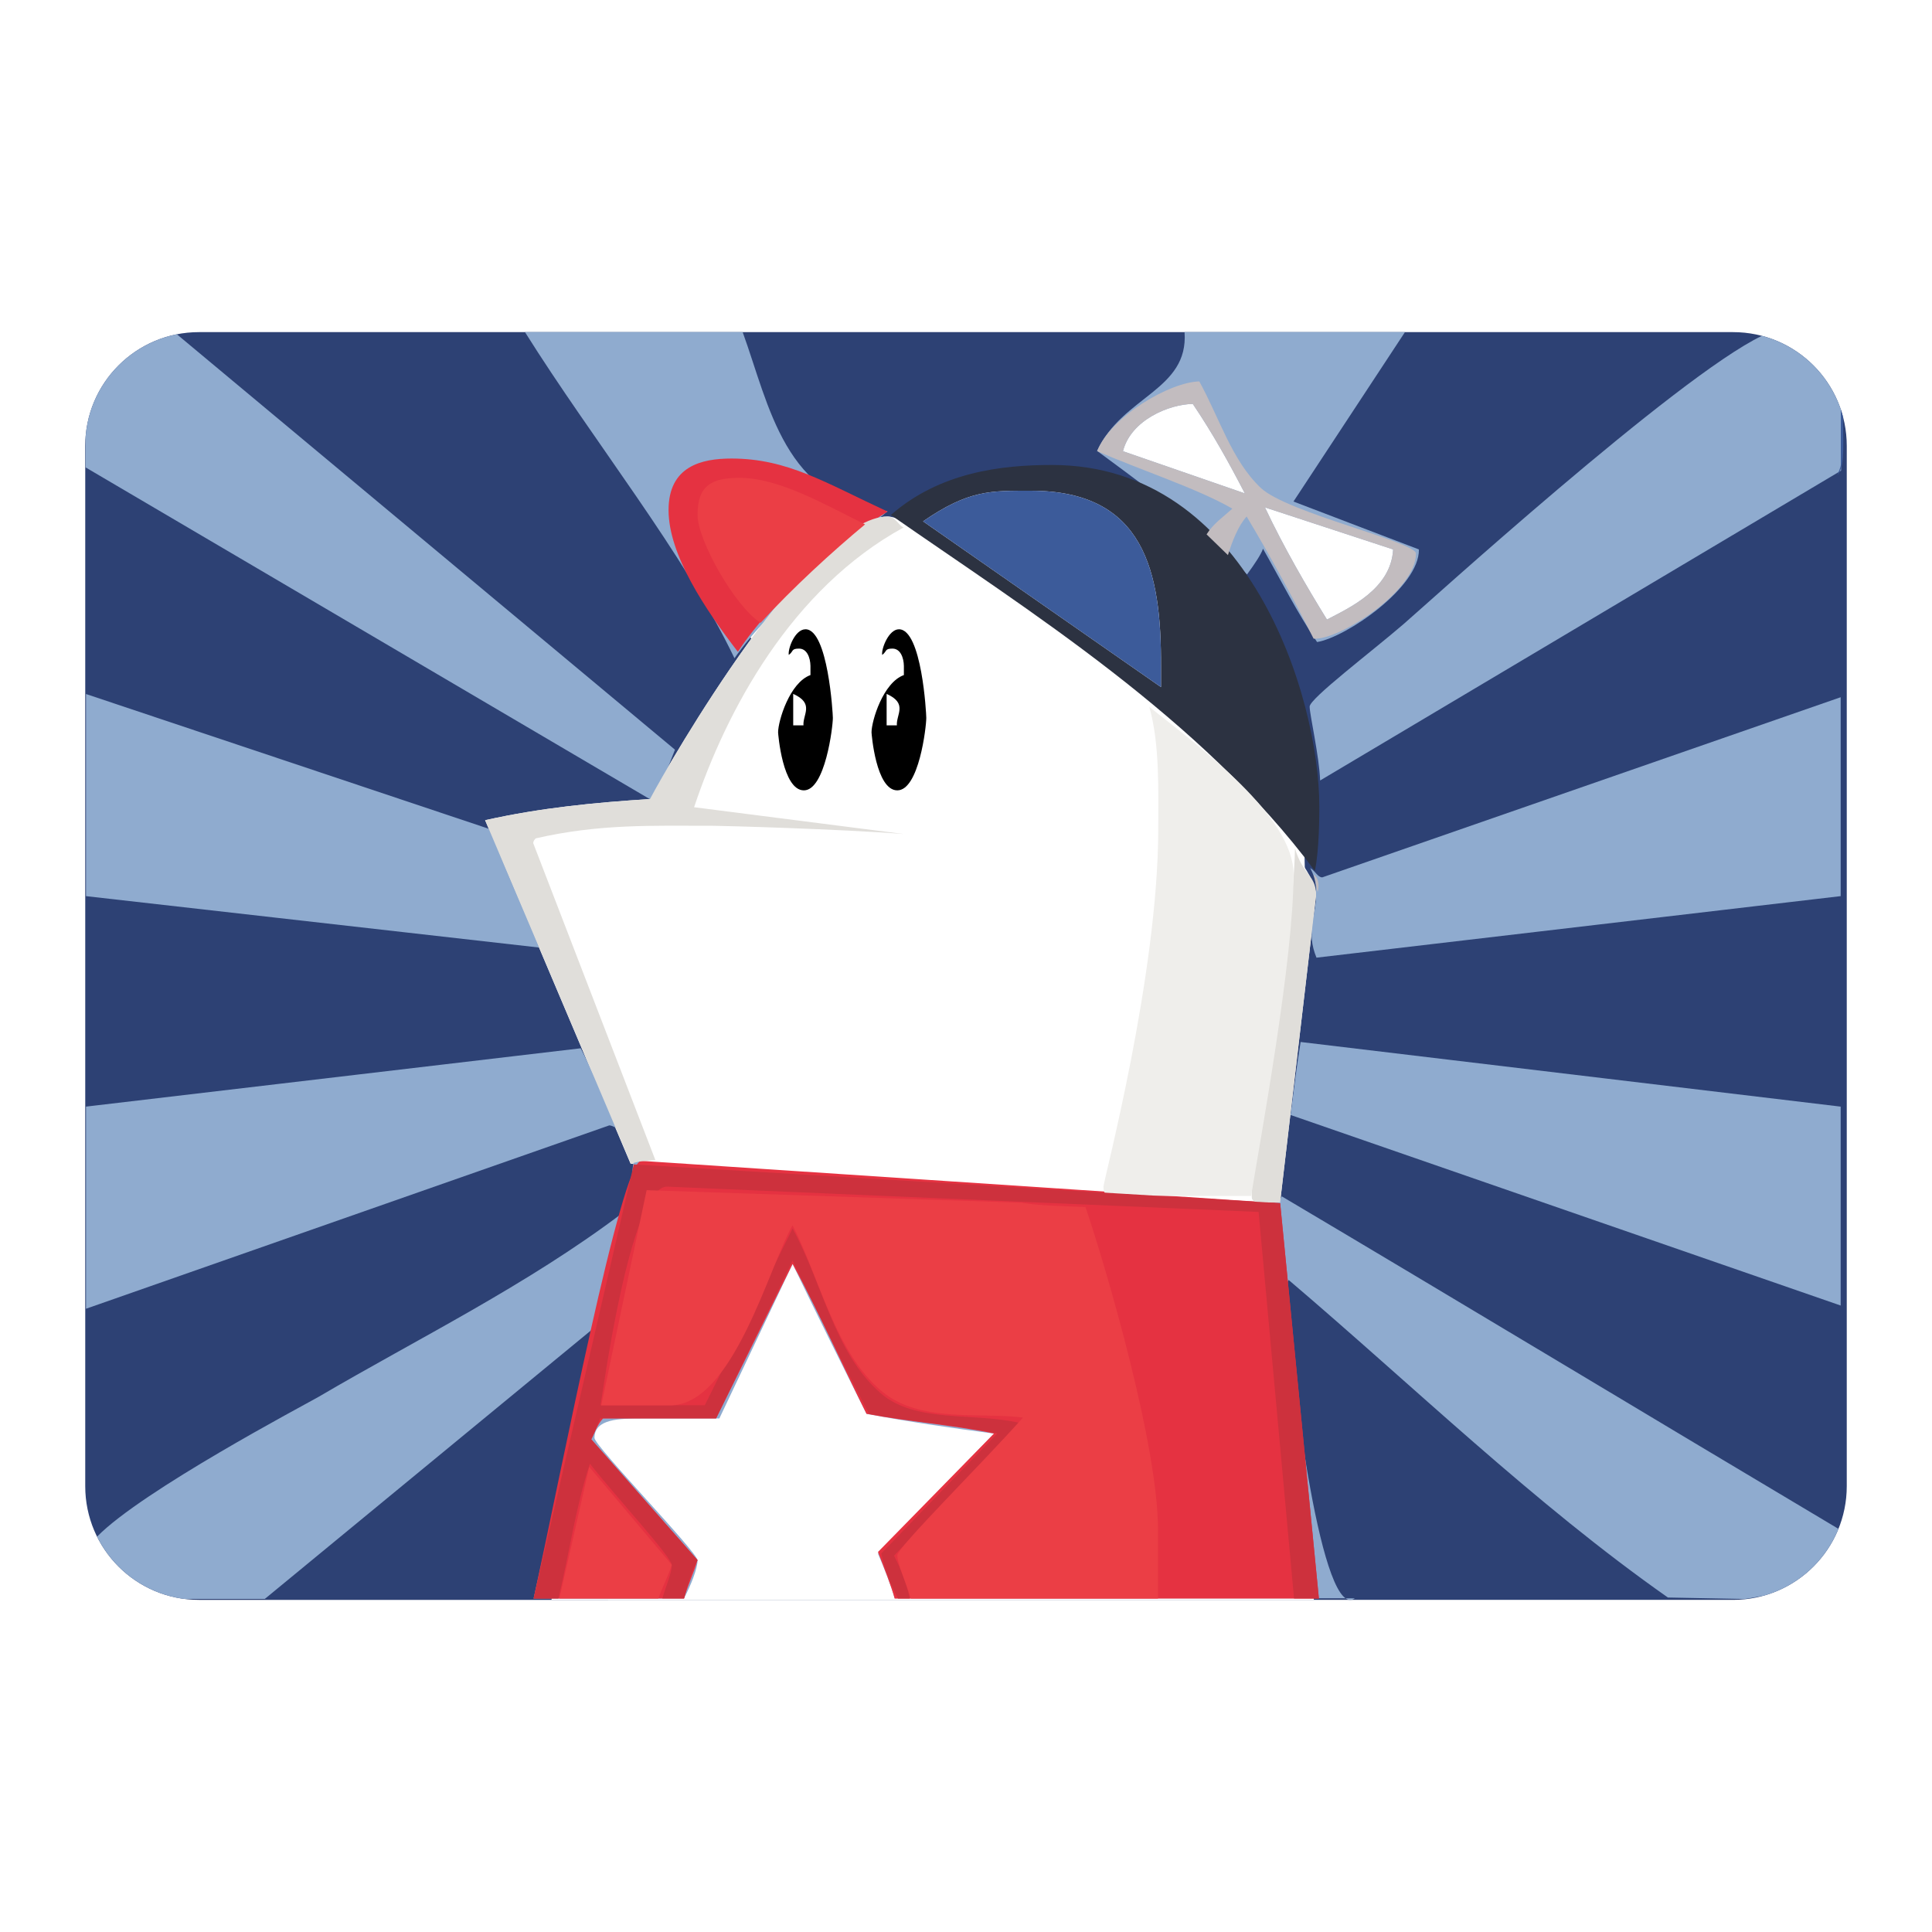
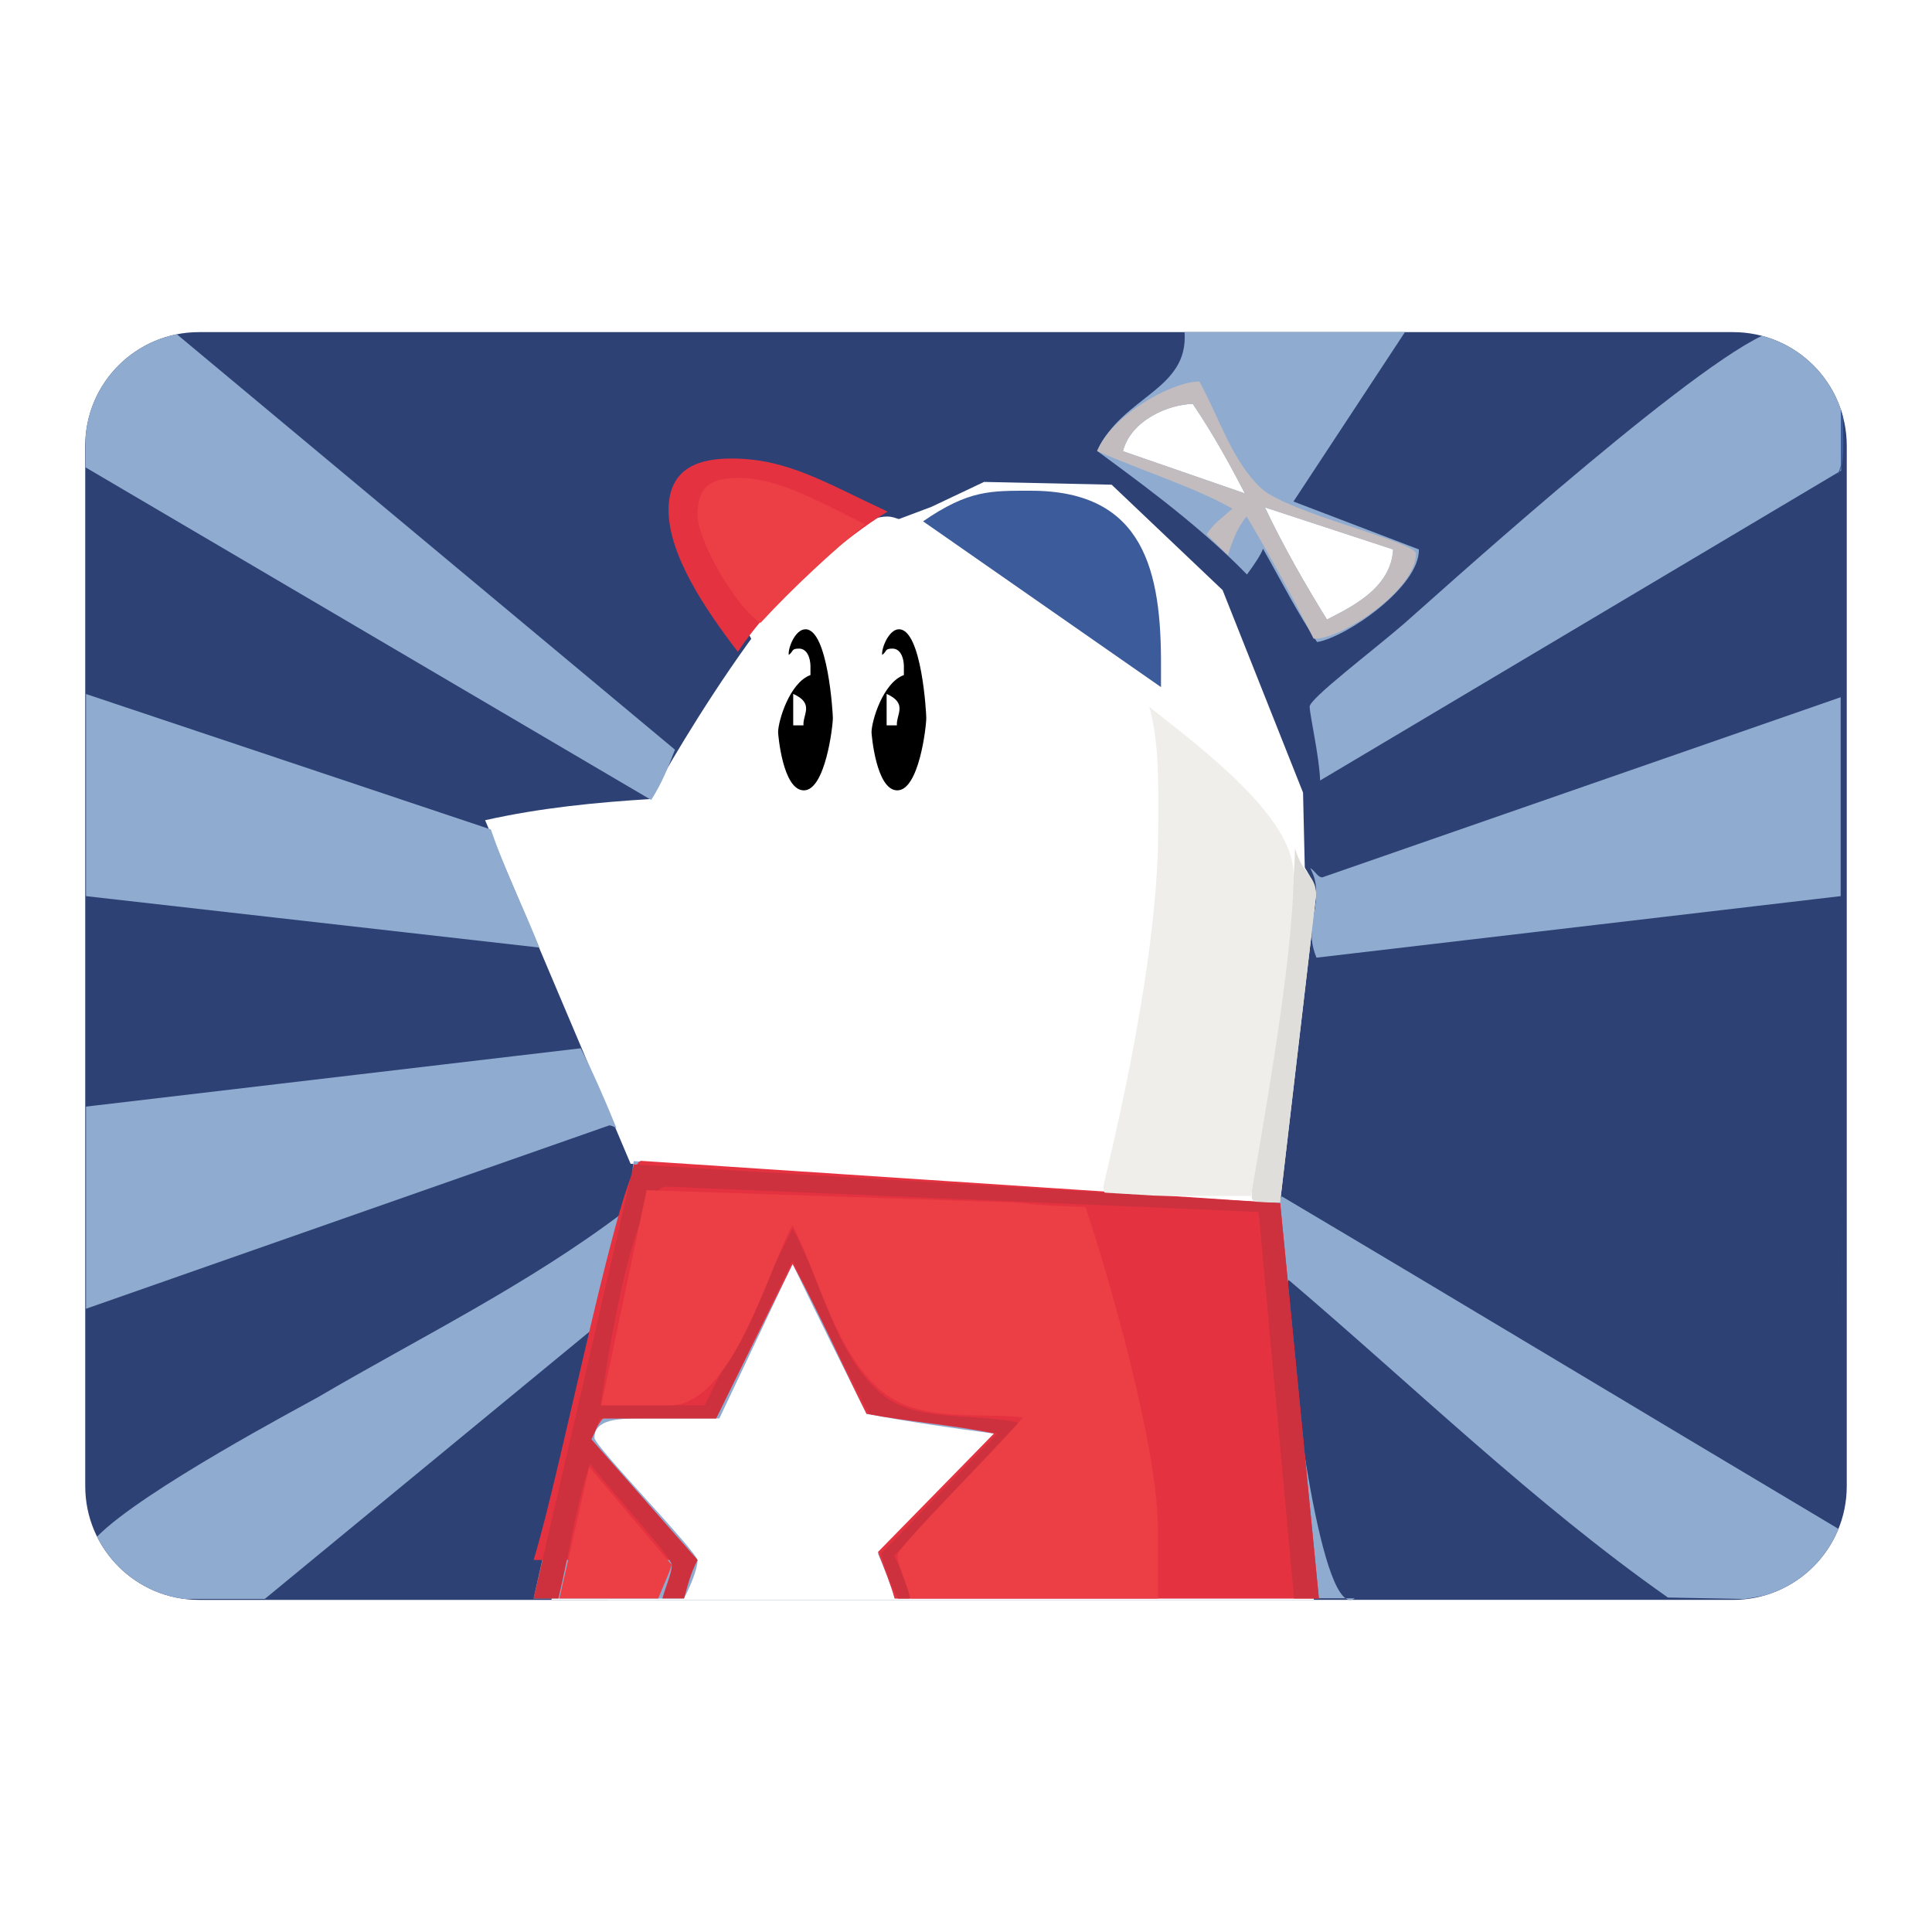
<svg xmlns="http://www.w3.org/2000/svg" version="1.0" id="Layer_1" x="0px" y="0px" width="192.756px" height="192.756px" viewBox="0 0 192.756 192.756" enable-background="new 0 0 192.756 192.756" xml:space="preserve">
  <g>
    <polygon fill-rule="evenodd" clip-rule="evenodd" fill="#FFFFFF" points="0,0 192.756,0 192.756,192.756 0,192.756 0,0  " />
    <path fill-rule="evenodd" clip-rule="evenodd" fill="#2D4174" d="M8.504,44.484c0-6.267,5.081-11.348,11.347-11.348h153.053   c6.268,0,11.348,5.081,11.348,11.348v103.788c0,6.268-5.08,11.348-11.348,11.348H19.851c-6.267,0-11.347-5.08-11.347-11.348V44.484   L8.504,44.484z" />
    <polygon fill-rule="evenodd" clip-rule="evenodd" fill="#FFFFFF" points="55.019,159.619 63.304,119.488 64.134,116.167    50.573,82.401 58.876,81.294 66.349,81.017 69.393,75.482 75.482,64.688 72.438,59.152 85.445,50.849 88.49,52.233 92.918,50.573    98.177,48.082 110.908,48.358 121.979,58.875 130.005,79.08 130.282,90.98 126.407,121.702 131.089,159.619 55.019,159.619  " />
    <polygon fill-rule="evenodd" clip-rule="evenodd" fill="#FFFFFF" points="110.908,45.037 124.885,50.711 132.081,62.889    137.479,59.844 140.8,55.139 125.162,49.604 119.211,39.086 113.814,41.301 110.908,45.037  " />
    <path fill-rule="evenodd" clip-rule="evenodd" fill="#FFFFFF" d="M88.559,51.533c5.344,0,42.748,31.339,42.748,37.768   l-3.593,30.658l-64.8-3.85L48.4,81.833c5.573-1.248,11.06-1.773,16.447-2.11C66.802,76.006,80.965,51.533,88.559,51.533   L88.559,51.533z M126.204,50.624l12.79,4.194c-0.215,3.957-4.355,5.815-6.604,6.995C130.365,58.526,128.109,54.658,126.204,50.624   L126.204,50.624z M119.007,40.302c1.988,2.946,3.602,5.85,5.191,8.924l-12.158-4.208C112.831,41.889,116.68,40.324,119.007,40.302   L119.007,40.302z" />
    <path fill-rule="evenodd" clip-rule="evenodd" fill="#8FABCF" d="M17.647,33.351l49.694,41.446   c-0.65,1.706-1.304,3.336-2.367,5.016L8.537,46.631v-3.017C8.925,38.493,12.712,34.323,17.647,33.351L17.647,33.351z" />
-     <path fill-rule="evenodd" clip-rule="evenodd" fill="#8FABCF" d="M74.096,33.136c2.667,7.336,4.161,16.8,14.456,17.867   C84.364,54.669,77,60.301,73.279,65.675c-4.966-10.397-14.118-21.718-20.901-32.539H74.096L74.096,33.136z" />
    <path fill-rule="evenodd" clip-rule="evenodd" d="M89.684,62.783c2.29,0,2.732,8.438,2.732,8.839c0,0.884-0.724,7.232-2.893,7.232   c-2.13,0-2.571-5.665-2.571-5.786c0-1.125,1.149-4.972,3.228-5.717v-0.912c-0.014-0.804-0.335-1.728-1.139-1.728   s-0.529,0.274-1.026,0.631C87.916,64.711,88.679,62.783,89.684,62.783L89.684,62.783z M88.459,69.23   c2.144,0.964,0.942,2.051,1.023,3.14h-1.023V69.23L88.459,69.23z M79.139,69.23c2.144,0.964,0.941,2.051,1.023,3.14h-1.023V69.23   L79.139,69.23z M80.363,62.783c2.25,0,2.732,8.438,2.732,8.839c0,0.884-0.763,7.232-2.893,7.232s-2.571-5.665-2.571-5.786   c0-1.125,1.149-4.972,3.229-5.717v-0.912c-0.015-0.804-0.336-1.728-1.14-1.728s-0.529,0.274-1.025,0.631   C78.595,64.711,79.318,62.783,80.363,62.783L80.363,62.783z" />
    <path fill-rule="evenodd" clip-rule="evenodd" fill="#8FABCF" d="M183.688,40.941v6.011L131.71,77.869   c-0.081-2.39-1.046-6.568-1.046-7.372c0-0.803,6.163-5.465,9.377-8.238c2.051-1.757,27.271-24.695,35.745-28.753   C179.514,34.481,182.493,37.307,183.688,40.941L183.688,40.941z" />
    <path fill-rule="evenodd" clip-rule="evenodd" fill="#8FABCF" d="M8.58,69.242l40.398,13.517c1.324,3.919,3.249,7.766,4.836,11.781   L8.58,89.408V69.242L8.58,69.242z" />
    <path fill-rule="evenodd" clip-rule="evenodd" fill="#8FABCF" d="M183.644,69.562v19.845l-52.298,6.139   c-1.071-2.569-0.039-4.196-0.039-6.245c0-0.804,0.027-1.519-0.584-2.696c0.537,0.332,0.745,0.928,1.2,0.93L183.644,69.562   L183.644,69.562z" />
    <path fill-rule="evenodd" clip-rule="evenodd" fill="#8FABCF" d="M61.51,112.56c0,0-0.433-0.277-0.727-0.279L8.581,130.574v-20.167   l49.359-5.82C58.972,106.586,60.26,109.484,61.51,112.56L61.51,112.56z" />
-     <path fill-rule="evenodd" clip-rule="evenodd" fill="#8FABCF" d="M129.763,103.959l53.881,6.449v19.845l-54.885-19.012   C129.059,108.885,129.38,106.313,129.763,103.959L129.763,103.959z" />
    <path fill-rule="evenodd" clip-rule="evenodd" fill="#8FABCF" d="M63.23,115.851l63.256,4.146c0.803,0,0.98,0.089,1.4-0.636   c18.407,10.92,37.008,22.144,55.537,33.174c-1.3,3.203-4.02,5.679-7.379,6.645c-1.166,0.239-1.989,0.354-1.989,0.354l-7.646-0.149   c-13.339-9.361-25.403-21.104-37.828-31.673c-0.215,0.275-0.168,0.322-0.168,1.126c0,5.096,2.935,30.31,6.203,30.783h0.196   c0.119-0.018,0.239-0.069,0.359-0.158H89.264c-0.378-1.337-1.012-2.917-1.667-4.457l11.577-11.975   c-4.05-0.535-8.555-1.179-12.721-1.972c-2.377-4.758-4.949-9.9-7.375-14.954L71.77,141.52h-7.759   c-2.169,0.013-4.701,0.013-4.701,1.941c0,0.803,10.285,11.41,10.285,12.214s-0.66,2.482-1.362,3.814H53.238l5.977-26.753v-0.208   l-32.796,26.999h-8.02c-3.832-0.49-7.065-2.891-8.716-6.216c4.502-4.598,20.683-13.133,22.065-13.927   c9.924-5.826,20.836-11.159,30.398-18.392C63.432,120.029,62.849,117.554,63.23,115.851L63.23,115.851z" />
    <path fill-rule="evenodd" clip-rule="evenodd" fill="#8FABCF" d="M126.204,50.624l12.79,4.194   c-0.215,3.957-4.355,5.815-6.604,6.995C130.365,58.526,128.109,54.658,126.204,50.624L126.204,50.624z M118.184,33.136h21.988   L129.05,50.038l12.514,4.779c0.069,3.746-7.256,8.767-10.159,9.239c-1.999-2.952-3.609-6.172-5.395-9.309   c-0.184,0.554-0.837,1.536-1.6,2.571c-5.192-5.353-12.162-10.236-14.955-12.335C112.012,39.506,118.598,38.944,118.184,33.136   L118.184,33.136z M119.007,40.302c1.988,2.946,3.602,5.85,5.191,8.924l-12.158-4.208C112.831,41.889,116.68,40.324,119.007,40.302   L119.007,40.302z" />
    <path fill-rule="evenodd" clip-rule="evenodd" fill="#E53241" d="M72.97,45.748c5.625,0,9.387,2.425,15.588,5.295   c-4.058,2.438-11.355,8.492-14.939,13.99c-3.269-4.243-6.917-9.683-6.917-14.143C66.703,46.511,69.997,45.748,72.97,45.748   L72.97,45.748z" />
-     <path fill-rule="evenodd" clip-rule="evenodd" fill="#E53241" d="M63.971,115.818l63.752,4.224l3.864,39.446H89.263   c-0.378-1.364-1.014-2.95-1.666-4.648l11.574-11.816c-4.06-0.853-8.553-1.173-12.719-1.966c-2.377-4.758-4.624-9.894-7.372-14.954   l-7.634,15.41H60.174c-0.59,0.614-0.881,1.536-1.187,2.087l10.604,12.039c-0.324,1.204-0.966,2.484-1.344,3.845H53.238   C56.06,146.479,62.002,115.818,63.971,115.818L63.971,115.818z" />
-     <path fill-rule="evenodd" clip-rule="evenodd" fill="#2C3241" d="M102.862,48.961c11.329,0,13.017,8.076,12.971,17.558v2.034   l-23.738-16.54C96.666,48.868,98.844,48.961,102.862,48.961L102.862,48.961z M104.951,46.39c19.646,0,26.678,23.183,26.678,34.071   c0,0.804-0.002,4.366-0.445,6.424c-11.336-15.249-28.694-26.02-42.303-35.505C93.758,47.112,99.889,46.39,104.951,46.39   L104.951,46.39z" />
+     <path fill-rule="evenodd" clip-rule="evenodd" fill="#E53241" d="M63.971,115.818l63.752,4.224l3.864,39.446H89.263   c-0.378-1.364-1.014-2.95-1.666-4.648l11.574-11.816c-4.06-0.853-8.553-1.173-12.719-1.966c-2.377-4.758-4.624-9.894-7.372-14.954   l-7.634,15.41H60.174c-0.59,0.614-0.881,1.536-1.187,2.087l10.604,12.039H53.238   C56.06,146.479,62.002,115.818,63.971,115.818L63.971,115.818z" />
    <path fill-rule="evenodd" clip-rule="evenodd" fill="#3C5B9A" d="M183.852,41.487c0.125,3.873,0.075,5.241-0.532,5.905   c0.104-0.312,0.379-0.841,0.34-1.161v-5.375C183.729,41.064,183.793,41.274,183.852,41.487L183.852,41.487z" />
    <path fill-rule="evenodd" clip-rule="evenodd" fill="#3C5B9A" d="M102.862,48.961c11.329,0,13.017,8.076,12.971,17.558v2.034   l-23.738-16.54C96.666,48.868,98.844,48.961,102.862,48.961L102.862,48.961z" />
    <polygon fill-rule="evenodd" clip-rule="evenodd" fill="#3C5B9A" points="183.808,69.485 183.81,89.141 183.808,69.533    183.808,69.485  " />
    <polygon fill-rule="evenodd" clip-rule="evenodd" fill="#3C5B9A" points="183.784,110.675 183.794,130.329 183.784,130.282    183.784,110.675  " />
-     <path fill-rule="evenodd" clip-rule="evenodd" fill="#C2BCBF" d="M131.053,87.242c0.528,0.338,0.576,1.095,0.415,1.737   C131.307,88.658,131.324,88.086,131.053,87.242L131.053,87.242z" />
    <path fill-rule="evenodd" clip-rule="evenodd" fill="#C2BCBF" d="M126.204,50.624l12.79,4.194   c-0.215,3.957-4.355,5.815-6.604,6.995C130.365,58.526,128.109,54.658,126.204,50.624L126.204,50.624z M119.007,40.302   c1.988,2.946,3.602,5.85,5.191,8.924l-12.158-4.208C112.831,41.889,116.68,40.324,119.007,40.302L119.007,40.302z M119.655,38.055   c1.99,3.598,3.244,7.897,6.138,10.629c2.651,2.491,15.479,5.38,15.479,6.545c0,3.736-7.685,8.678-10.214,8.491   c-1.983-3.919-4.227-8.085-6.68-12.188c-0.832,0.918-1.433,2.451-1.867,3.852l-2.131-2.07c0.669-1.067,1.653-1.734,2.571-2.565   c-3.459-2.011-9.386-3.93-13.488-5.744C110.829,41.548,116.718,38.114,119.655,38.055L119.655,38.055z" />
-     <path fill-rule="evenodd" clip-rule="evenodd" fill="#E0DEDA" d="M88.559,51.533c0.804,0,1.125,0.964,1.603,1.086   c-11.209,6.127-17.681,18.25-20.912,27.917l20.916,2.675c-6.284-0.501-18.159-0.822-18.963-0.822   c-6.147,0-11.374-0.205-17.739,1.251c0,0-0.26,0.195-0.263,0.487l12.188,31.62c-0.775,0.07-1.667,0.053-2.438,0.382L48.4,81.833   c5.573-1.248,11.06-1.773,16.447-2.11C66.802,76.006,80.965,51.533,88.559,51.533L88.559,51.533z" />
    <path fill-rule="evenodd" clip-rule="evenodd" fill="#E0DEDA" d="M129.198,84.641c0.818,2.732,2.108,2.65,2.108,4.66l-3.589,30.668   h-2.422c-0.37-0.341-0.417-0.133-0.417-0.937C124.879,117.023,129.058,93.841,129.198,84.641L129.198,84.641z" />
    <path fill-rule="evenodd" clip-rule="evenodd" fill="#EFEEEB" d="M114.664,70.525c5.134,4.067,14.394,10.941,14.394,16.687   c0,8.518-3.257,26.14-4.235,32.109h-14.337c0,0-0.392-0.128-0.392-0.931c0-0.562,5.464-21.094,5.464-35.678   C115.558,78.975,115.727,74.242,114.664,70.525L114.664,70.525z" />
    <path fill-rule="evenodd" clip-rule="evenodd" fill="#CD313D" d="M63.231,116.172l64.491,3.87l3.864,39.441h-2.479l-3.536-38.567   l-59.029-2.526c-3.696,0-6.47,21.116-6.628,21.815h10.401l8.76-17.638c3.037,5.551,4.165,12.415,8.786,16.433   c3.455,3.014,9.249,1.893,13.869,2.967l-12.53,13.25c0.628,1.189,1.283,2.829,1.575,4.27h-1.182   c-0.696-1.329-1.352-2.974-1.671-4.498l11.571-11.965c-4.06-0.853-8.553-1.173-12.798-1.965   c-2.619-5.078-5.191-10.223-7.618-15.276l-7.63,15.726H59.876c-0.261,0.578-0.583,1.542-0.889,2.093l10.607,12.059   c-0.664,1.22-0.969,2.465-1.347,3.82h-2.16c0.302-1.124,0.937-2.52,0.937-3.323c0-0.803-5.428-6.647-8.168-10.127   c-1.443,4.395-2.041,8.878-3.142,13.453h-2.479L63.231,116.172L63.231,116.172z" />
    <path fill-rule="evenodd" clip-rule="evenodd" fill="#EB3E45" d="M73.773,47.676c3.897,0,8.306,2.546,12.534,4.642   c-3.273,2.715-7.112,6.233-10.424,9.82c-2.519-1.592-6.288-8.195-6.288-10.766C69.595,48.399,71.042,47.676,73.773,47.676   L73.773,47.676z" />
    <path fill-rule="evenodd" clip-rule="evenodd" fill="#EB3E45" d="M101.914,119.997c1.938,0.323,4.168,0.321,6.388,0.434   c2.146,6.345,7.256,23.873,7.231,32.23v6.83H90.87c-0.378-1.367-1.347-3.495-1.347-4.299s8.396-9.105,12.545-13.765   c-4.372-0.54-10.318,0.549-14.095-2.625c-4.661-3.897-6.146-11.178-8.9-16.557c-2.349,4.101-5.942,18-12.25,17.97h-6.835   l4.526-21.471L101.914,119.997L101.914,119.997z" />
    <path fill-rule="evenodd" clip-rule="evenodd" fill="#EB3E45" d="M58.79,146.357l8.231,9.77c-0.327,1.045-0.97,2.33-1.35,3.359   H55.81L58.79,146.357L58.79,146.357z" />
  </g>
</svg>